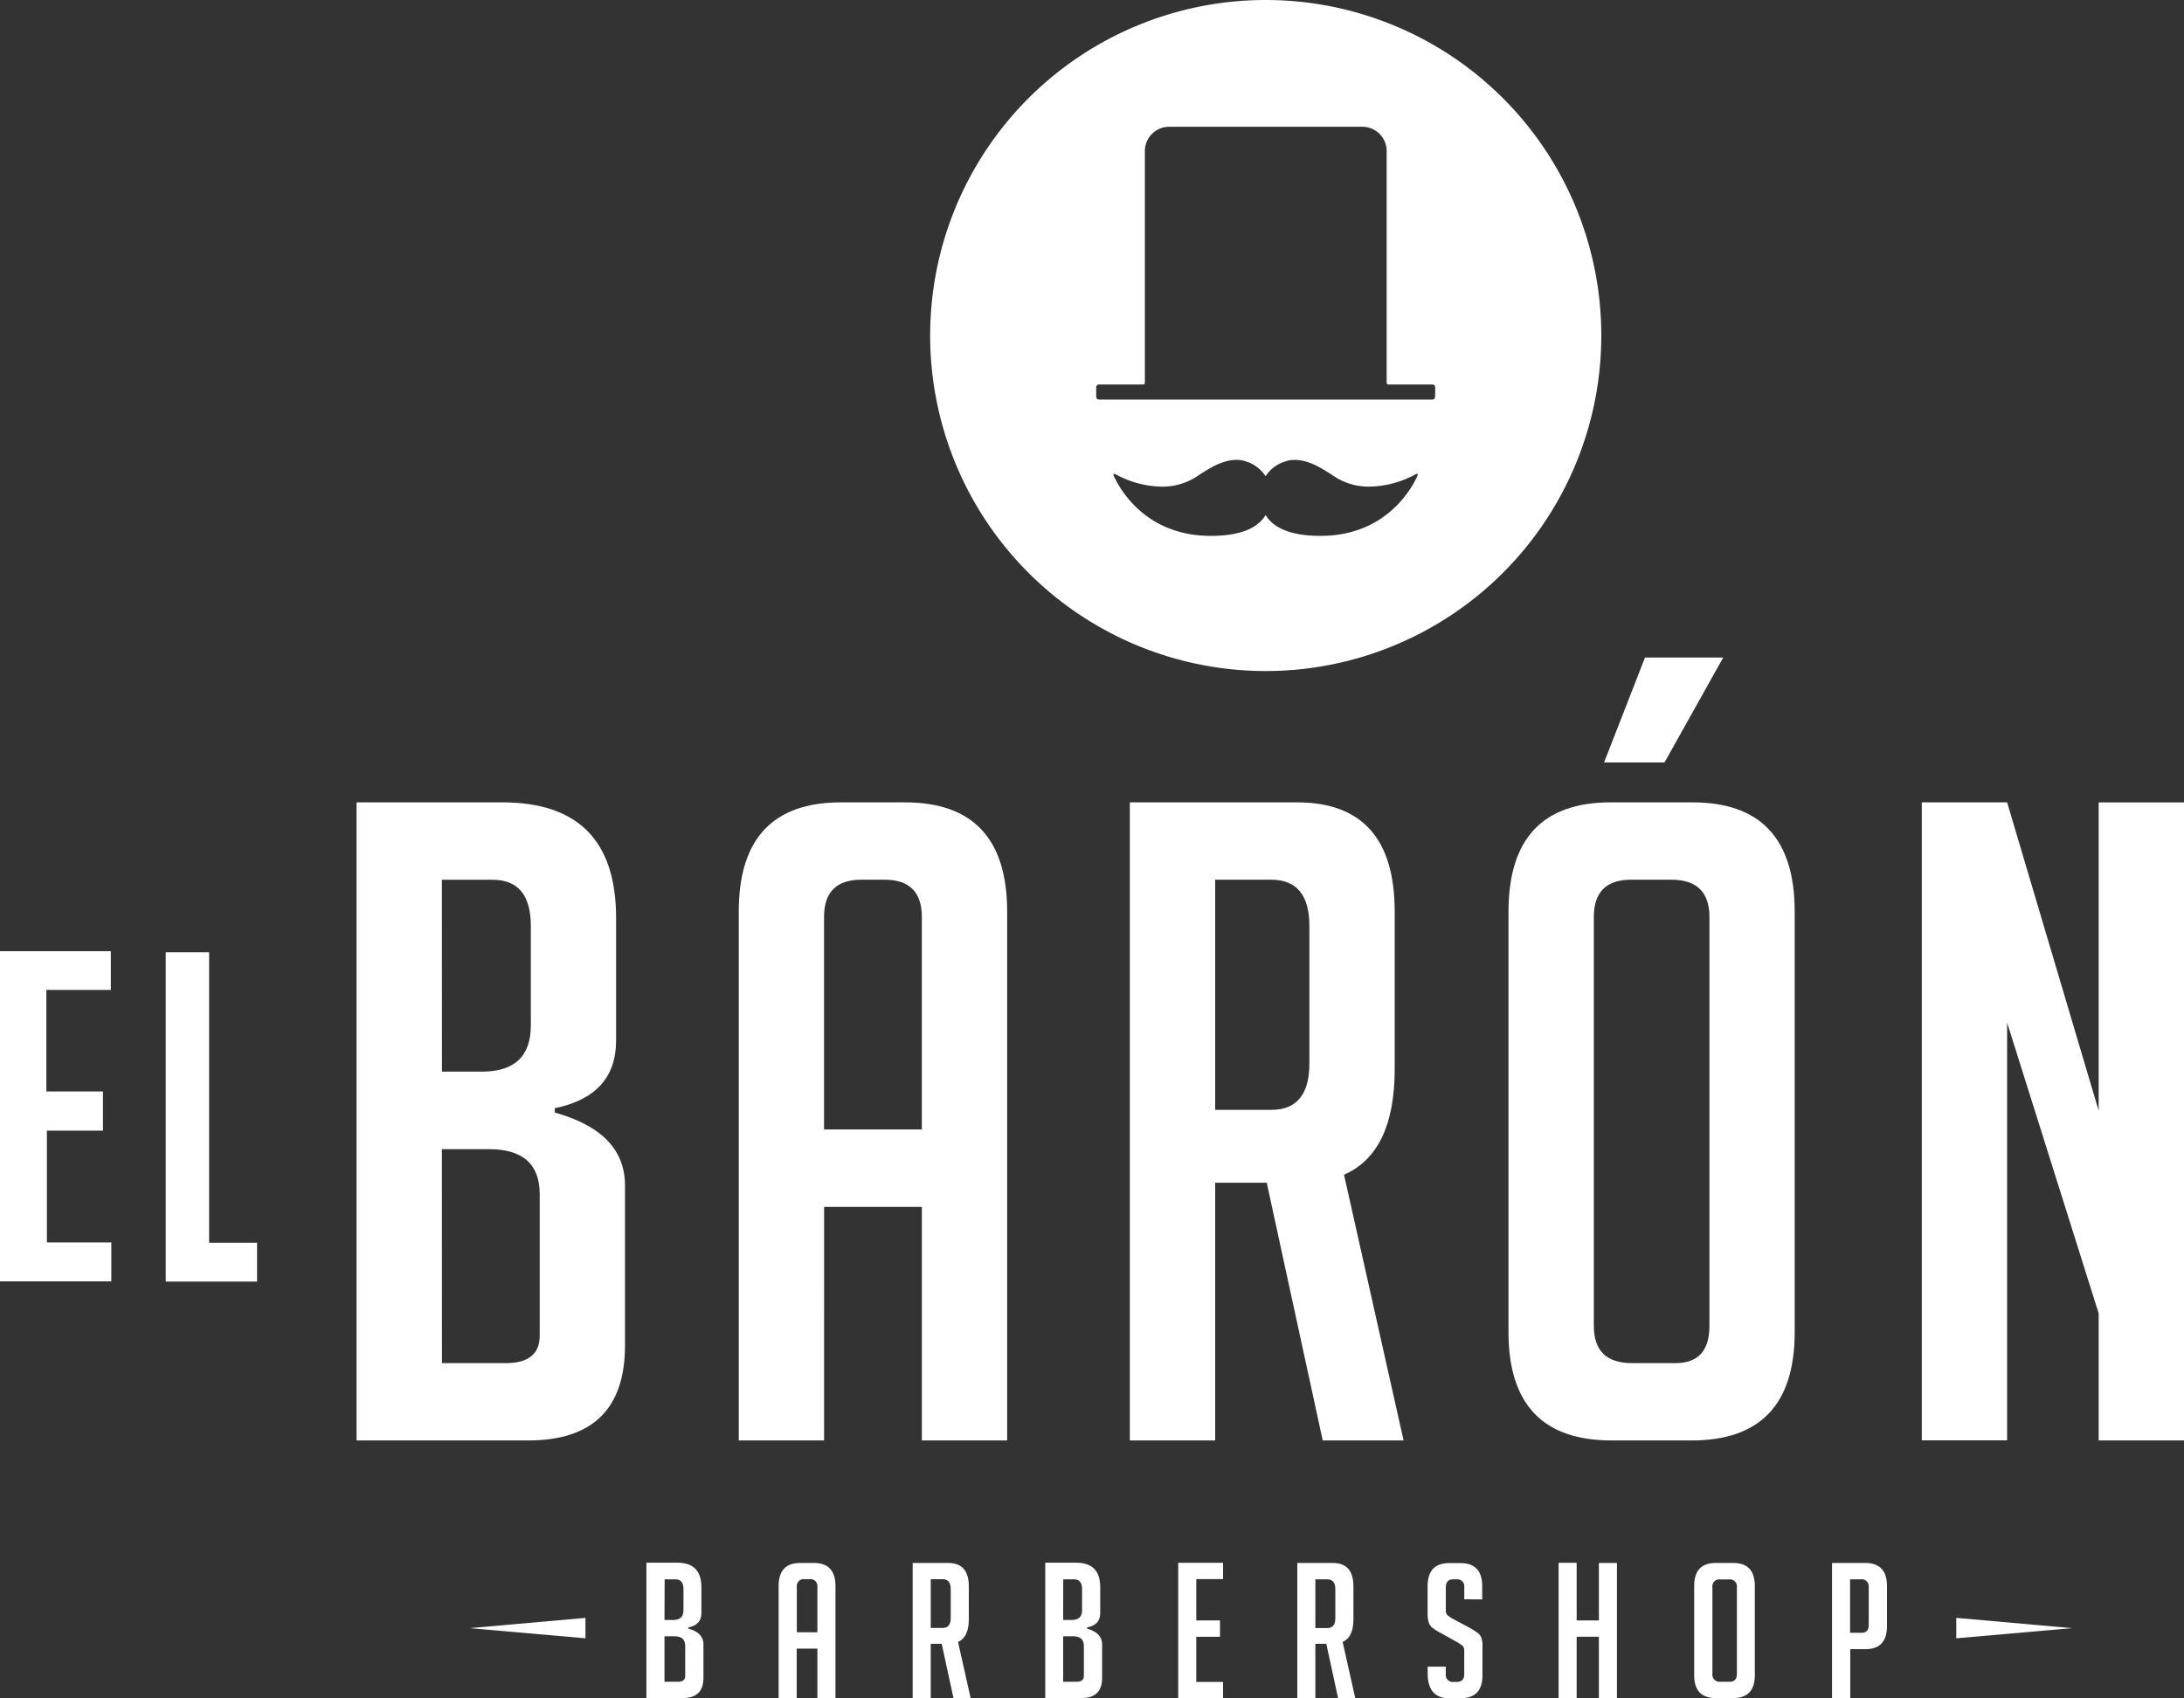
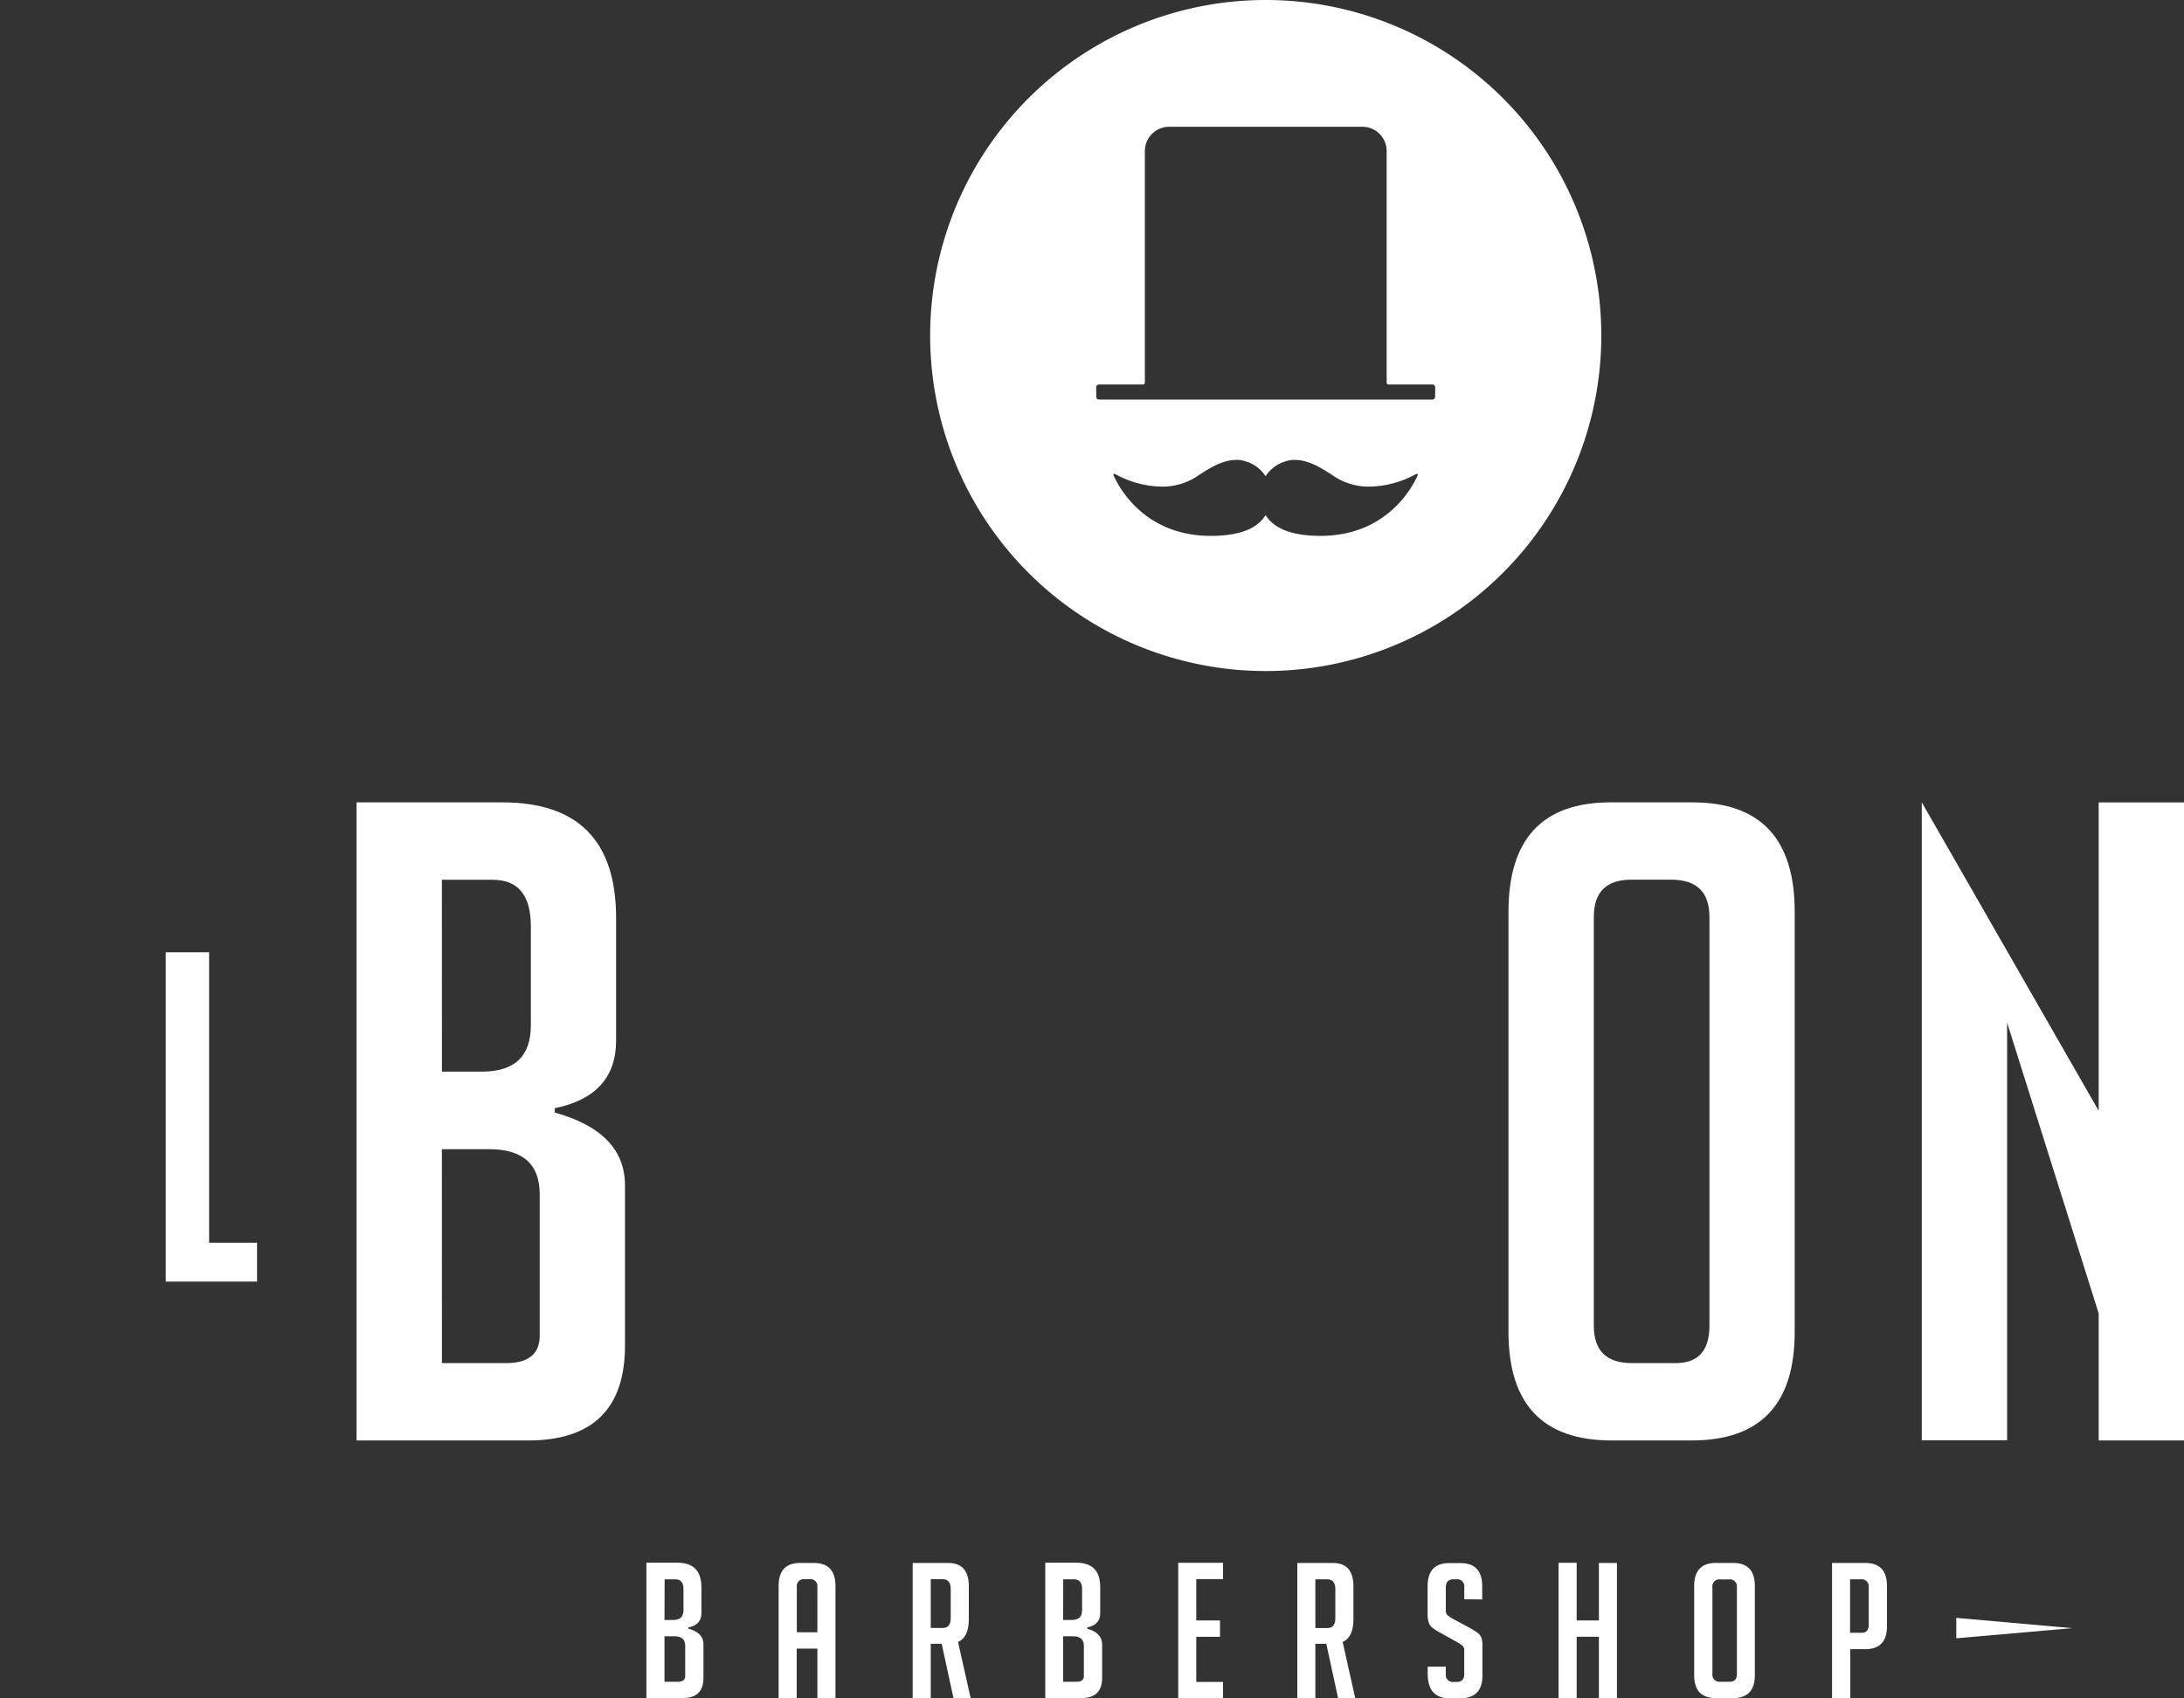
<svg xmlns="http://www.w3.org/2000/svg" viewBox="0 0 580.8 451.66">
  <rect x="0" y="0" width="580.8" height="451.66" fill="#333333" stroke="none" />
  <defs>
    <style>.cls-1{fill:#fff;}</style>
  </defs>
  <title>Recurso 2</title>
  <g id="Capa_2" data-name="Capa 2">
    <g id="Capa_1-2" data-name="Capa 1">
      <path class="cls-1" d="M336.6,0a89.24,89.24,0,1,0,89.24,89.24A89.23,89.23,0,0,0,336.6,0ZM377,126.45c-1.53,3.42-8.39,16.08-25.86,16.08-8.75,0-12.8-2.6-14.57-5.55-1.78,3-5.83,5.55-14.58,5.55-17.47,0-24.33-12.66-25.86-16.08a.29.29,0,0,1,.41-.38,26.4,26.4,0,0,0,12.37,3.36,16.73,16.73,0,0,0,9.53-2.8,46.9,46.9,0,0,1,4.15-2.54,17.11,17.11,0,0,1,3.95-1.51,9.91,9.91,0,0,1,2.12-.25h.5a6.22,6.22,0,0,1,2,.35,9.45,9.45,0,0,1,5.41,4,9.42,9.42,0,0,1,5.4-4,6.22,6.22,0,0,1,2-.35h.5a9.84,9.84,0,0,1,2.12.25,17.11,17.11,0,0,1,3.95,1.51,46.9,46.9,0,0,1,4.15,2.54,16.73,16.73,0,0,0,9.53,2.8,26.37,26.37,0,0,0,12.37-3.36A.29.29,0,0,1,377,126.45Zm4.64-20.91a.74.74,0,0,1-.74.74H292.26a.74.74,0,0,1-.74-.74V103a.75.75,0,0,1,.74-.74H304a.46.46,0,0,0,.46-.46V40.18a6.46,6.46,0,0,1,6.46-6.46H362.3a6.46,6.46,0,0,1,6.46,6.46v61.63a.46.46,0,0,0,.46.46h11.71a.74.74,0,0,1,.74.74Z" />
      <path class="cls-1" d="M147.53,295.91q18.67,5.2,18.68,19.38v42.55q0,25.29-25.77,25.29H94.82V213.41h38.77q30.25,0,30.25,30.73v32.62q0,14.65-16.31,18Zm-30-10.88h10.64q13,0,13-12.29V246.27Q141.15,234,131,234H117.51Zm0,77.53h17q9,0,9-7.32V317.65q0-12-13.48-12H117.51Z" />
-       <path class="cls-1" d="M219.15,383.13H196.46V242.49q0-29.09,27.19-29.08h17q27.18,0,27.19,29.08V383.13H245.16V321h-26Zm26-82.73V243.9q0-9.92-9.93-9.92h-6.15q-9.93,0-9.93,9.92v56.5Z" />
-       <path class="cls-1" d="M300.46,213.41H344.9q26,0,26,29.08v41.83q0,22.23-13.48,28.13l15.84,70.68H351.76l-14.89-68.55H323.16v68.55h-22.7Zm22.7,81.79h14.89q10.15,0,10.16-12.29V246.27q0-12.28-10.16-12.29H323.16Z" />
      <path class="cls-1" d="M428.58,383.13q-27.42,0-27.42-28.84V242.49q0-29.09,27.18-29.08h21.75q27.18,0,27.18,29.08v111.8q0,28.84-27.42,28.84ZM434,362.56H445.6q9,0,9-9.92V243.9q0-9.92-10.16-9.92H433.78q-9.93,0-9.93,9.92V352.64Q423.85,362.57,434,362.56Z" />
-       <path class="cls-1" d="M558.11,295.43v-82H580.8V383.13H558.11v-33.8L533.76,272v111.1H511.07V213.41h22.69Z" />
-       <polygon class="cls-1" points="442.66 202.78 426.58 202.78 437.46 174.89 458.26 174.89 442.66 202.78" />
-       <path class="cls-1" d="M0,253H29.47V263.3H12.33v27H27.38v10.43H12.47v29.73H29.6v10.35H0Z" />
+       <path class="cls-1" d="M558.11,295.43v-82H580.8V383.13H558.11v-33.8L533.76,272v111.1H511.07V213.41Z" />
      <path class="cls-1" d="M55.61,330.54H68.36v10.33H44.07V253.29H55.61Z" />
      <path class="cls-1" d="M183.07,433.18q4,1.11,4,4.11v9q0,5.35-5.46,5.35H171.9v-36h8.22q6.4,0,6.41,6.51v6.91c0,2.07-1.16,3.34-3.46,3.8Zm-6.36-2.3H179c1.84,0,2.76-.87,2.76-2.6v-5.61q0-2.61-2.16-2.61h-2.85Zm0,16.43h3.61c1.26,0,1.9-.52,1.9-1.55v-8c0-1.7-.95-2.55-2.86-2.55h-2.65Z" />
      <path class="cls-1" d="M211.87,451.66h-4.81V421.87q0-6.17,5.76-6.16h3.6q5.76,0,5.76,6.16v29.79h-4.81V438.49h-5.5Zm5.5-17.52v-12a1.86,1.86,0,0,0-2.1-2.11H214a1.86,1.86,0,0,0-2.1,2.11v12Z" />
      <path class="cls-1" d="M242.71,415.71h9.42q5.5,0,5.51,6.16v8.86q0,4.71-2.86,6l3.36,15h-4.56l-3.15-14.52h-2.91v14.52h-4.81ZM247.52,433h3.16c1.43,0,2.15-.86,2.15-2.6v-7.76c0-1.74-.72-2.61-2.15-2.61h-3.16Z" />
      <path class="cls-1" d="M289.09,433.18q3.95,1.11,4,4.11v9q0,5.35-5.46,5.35h-9.66v-36h8.21q6.42,0,6.41,6.51v6.91q0,3.11-3.45,3.8Zm-6.36-2.3H285c1.84,0,2.76-.87,2.76-2.6v-5.61q0-2.61-2.16-2.61h-2.85Zm0,16.43h3.6c1.27,0,1.91-.52,1.91-1.55v-8c0-1.7-1-2.55-2.86-2.55h-2.65Z" />
      <path class="cls-1" d="M313.33,451.66v-36h11.92v4.35h-7.12V431h6.31v4.36h-6.31v12h7.12v4.35Z" />
      <path class="cls-1" d="M345,415.71h9.41q5.5,0,5.51,6.16v8.86q0,4.71-2.86,6l3.36,15h-4.56l-3.15-14.52h-2.91v14.52H345Zm4.8,17.32h3.16c1.43,0,2.15-.86,2.15-2.6v-7.76c0-1.74-.72-2.61-2.15-2.61h-3.16Z" />
      <path class="cls-1" d="M389.4,425.37v-3.15a1.89,1.89,0,0,0-2.11-2.16h-.75c-1.37,0-2.05.72-2.05,2.16v6a1.74,1.74,0,0,0,.4,1.35,11.15,11.15,0,0,0,1.3.9l4.56,2.45a23.42,23.42,0,0,1,2.13,1.33,3.45,3.45,0,0,1,1,1.15,6.24,6.24,0,0,1,.35,2.58v7.67q0,6-5.8,6.05h-3q-5.76,0-5.76-6.61v-1.8h4.81v1.95a1.88,1.88,0,0,0,2.15,2.11h.85c1.27,0,1.91-.7,1.91-2.11v-6.1a1.82,1.82,0,0,0-.4-1.36,11.47,11.47,0,0,0-1.31-.9l-4.55-2.55a14.62,14.62,0,0,1-2.18-1.36,3.06,3.06,0,0,1-1-1.42,7.24,7.24,0,0,1-.3-2.28v-7.36q0-6.17,5.76-6.16h3q5.76,0,5.76,6.16v3.5Z" />
      <path class="cls-1" d="M425.2,451.66V435.34h-5.91v16.32h-4.81v-36h4.81V431h5.91V415.71H430v36Z" />
      <path class="cls-1" d="M456.35,451.66c-3.87,0-5.81-2-5.81-6.11V421.87q0-6.17,5.76-6.16h4.61q5.76,0,5.76,6.16v23.68c0,4.08-1.94,6.11-5.81,6.11Zm1.15-4.35H460c1.27,0,1.9-.7,1.9-2.11v-23a1.89,1.89,0,0,0-2.15-2.11h-2.26a1.86,1.86,0,0,0-2.1,2.11v23A1.88,1.88,0,0,0,457.5,447.31Z" />
      <path class="cls-1" d="M487.2,415.71H496c3.88,0,5.81,2.05,5.81,6.16v10.66c0,4.08-1.92,6.11-5.76,6.11h-4v13H487.2ZM492,434.29h3.05c1.27,0,1.91-.7,1.91-2.11v-10a1.89,1.89,0,0,0-2.16-2.11H492Z" />
      <polygon class="cls-1" points="520.24 430.32 520.24 435.75 551.03 433.05 520.24 430.32" />
-       <polygon class="cls-1" points="155.69 430.32 155.69 435.75 124.89 433.05 155.69 430.32" />
    </g>
  </g>
</svg>